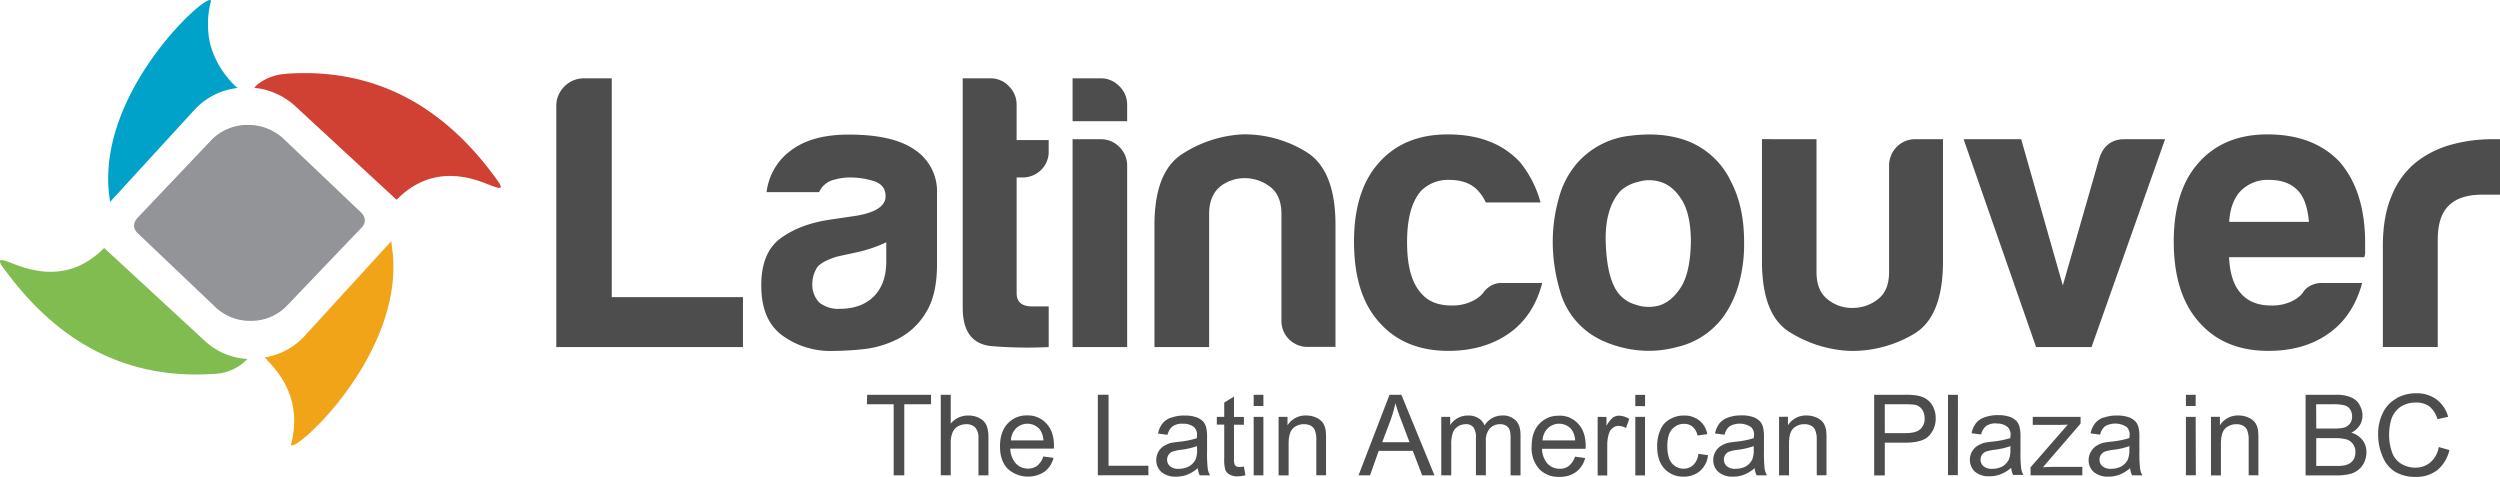
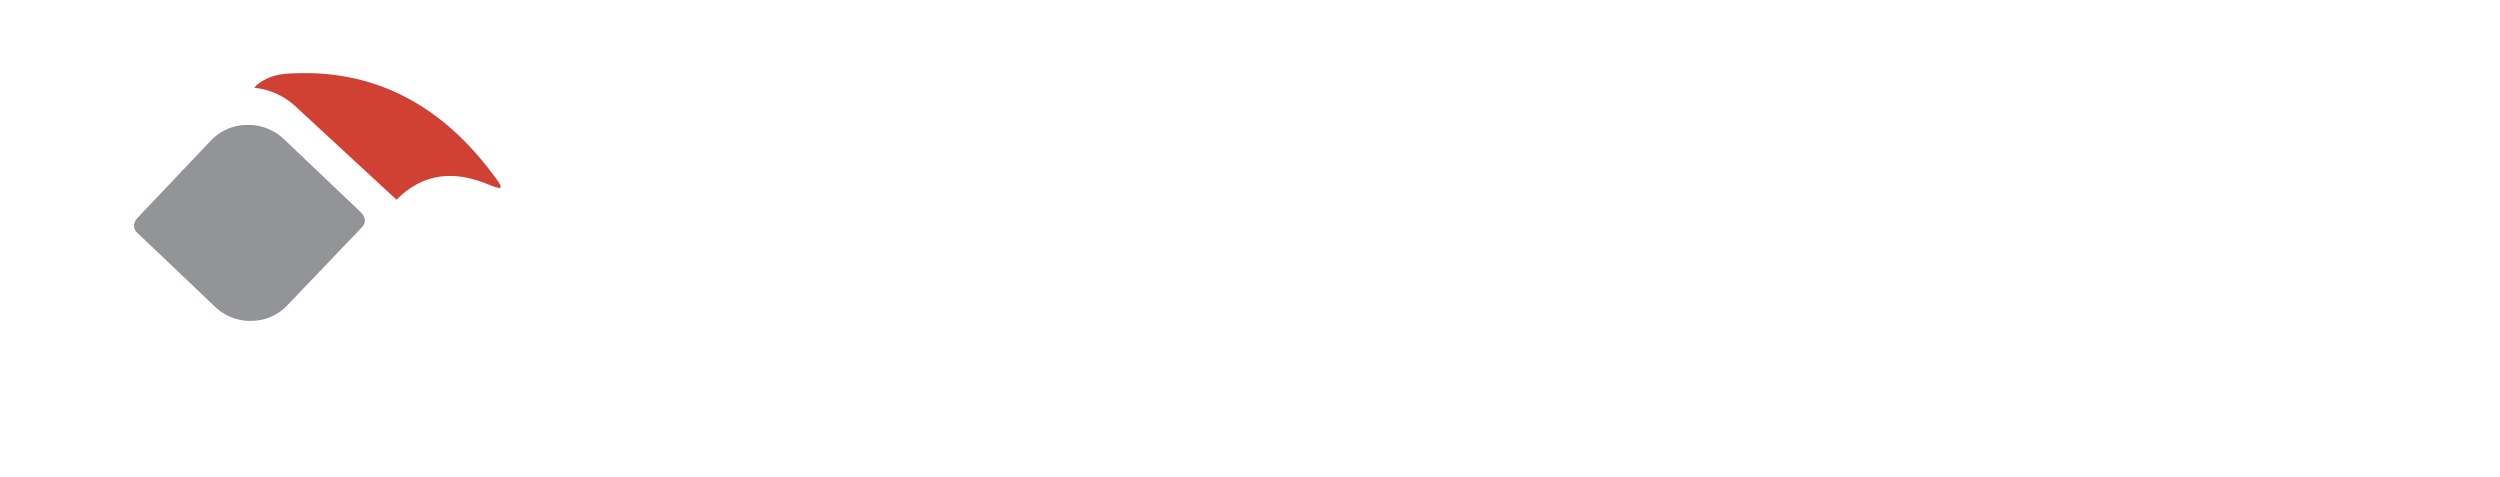
<svg xmlns="http://www.w3.org/2000/svg" viewBox="0 0 840.61 160.27">
  <defs>
    <style>.cls-1{fill:#4d4d4d;}.cls-2{fill:#00a2c9;}.cls-3{fill:#d14133;}.cls-4{fill:#80bc50;}.cls-5{fill:#f1a417;}.cls-6{fill:#929497;}</style>
  </defs>
  <g id="Capa_2" data-name="Capa 2">
    <g id="Capa_1-2" data-name="Capa 1">
-       <path class="cls-1" d="M298,81.47a46.35,46.35,0,0,1-10.19,3.42l-6,1.3c-3.16.89-5.44,2-6.85,3.44a10.3,10.3,0,0,0-1.82,5.74,8.56,8.56,0,0,0,2.33,6.34,10.18,10.18,0,0,0,6.85,2.13q7.35,0,11.57-4.24C296.58,96.83,298,93,298,88Zm213.21-26.8A36.53,36.53,0,0,1,518,68.07H499.59A14.71,14.71,0,0,0,497,64.14q-3.35-3.64-9.67-3.65a12.8,12.8,0,0,0-9.47,3.65q-4.75,5.33-4.74,17.33c0,8,1.57,13.71,4.74,17.12,2.27,2.76,5.7,4.13,10.26,4.13a15.09,15.09,0,0,0,7.57-1.8,9.83,9.83,0,0,0,2.92-2.33,8.21,8.21,0,0,1,2.11-2.13,7.16,7.16,0,0,1,4.73-1.3h13.11c-1.9,7.34-5.55,12.94-11,16.82s-12.33,6-20.53,6q-14.92,0-23.38-9.74-8.37-9.33-8.37-27c0-11.3,2.72-20.08,8.16-26.28q8.44-9.76,23.36-9.77,15.74,0,24.4,9.47m-101,8.16c-2.42,2-3.63,5.06-3.63,9.17v44.7H388.18v-41q0-17.91,9.32-23.89a40.85,40.85,0,0,1,20.6-6.63,39.61,39.61,0,0,1,21.27,6q9.69,6.11,9.68,24.47v41h-9.17a8.72,8.72,0,0,1-9-9V72c0-4.17-1.25-7.24-3.78-9.17a13.92,13.92,0,0,0-8.52-2.93,13.42,13.42,0,0,0-8.45,2.93M379,55.77V116.7H360.65V46.81h9.47a8.54,8.54,0,0,1,6.26,2.61A8.64,8.64,0,0,1,379,55.77M376.38,29A8.53,8.53,0,0,1,379,35.22v5.53H360.65V26.34h9.47A8.49,8.49,0,0,1,376.38,29M333.2,26.34a8.23,8.23,0,0,1,6,2.63,8.53,8.53,0,0,1,2.63,6.25V47.09h10.78v3.65A8.54,8.54,0,0,1,350,57.22a9,9,0,0,1-6.34,2.46h-1.82V98.59c0,2.94,1.75,4.44,5.24,4.44h5.54V116.7a149.06,149.06,0,0,1-18.79-.28c-6.75-.47-10.12-4.78-10.12-12.88V26.34ZM265.12,51.25q7.13-6,20.24-6,14.77,0,22.06,5A16.79,16.79,0,0,1,315.07,65V88.82q0,10.52-3.85,16.46a23.17,23.17,0,0,1-9,8.51,33.1,33.1,0,0,1-11.65,3.59,106.53,106.53,0,0,1-10.92.63,27.4,27.4,0,0,1-16.53-5.16q-7.15-5.16-7.15-16.87c0-7.4,2.17-12.66,6.48-15.83s9.7-5.24,16.39-6.26l7.36-1.09c7.72-1,11.57-3.29,11.57-6.83,0-2.59-1.36-4.27-4.07-5.12a26.69,26.69,0,0,0-7.5-1.17,19.74,19.74,0,0,0-6.55,1,7.37,7.37,0,0,0-4.23,3.93H257.76a20.4,20.4,0,0,1,7.36-13.4M189.74,29.12a9.08,9.08,0,0,1,6.71-2.78h9.25V99.9h44.12v16.8H187.05V35.82a9.11,9.11,0,0,1,2.69-6.7M824.23,48.64A51.36,51.36,0,0,1,838,46.81h2.62V65.46h-6c-5.05,0-8.81,1.22-11.29,3.71s-3.65,6.21-3.65,11.51v36H801.22V82.78c0-6.79,1-12.53,3.06-17.18a27.38,27.38,0,0,1,8.22-11.14,33.53,33.53,0,0,1,11.73-5.82m-37.36,6q8.39,9.84,8.39,27.09V84.6a4,4,0,0,1-.31,1.89H749.51q.38,8.19,3.93,12.1,3.51,4.14,10.27,4.13a15.22,15.22,0,0,0,7.65-1.8,10.36,10.36,0,0,0,2.84-2.33,6.11,6.11,0,0,1,2-2.13,8,8,0,0,1,4.89-1.3h13.17q-3,11.06-11.06,16.82-8.24,6-20.47,6-14.91,0-23.37-9.74-8.43-9.48-8.45-27c0-11.3,2.72-20.08,8.16-26.28q8.44-9.76,23.37-9.77,15.66,0,24.47,9.47m-33.43,9.47c-2.37,2.49-3.68,6-3.93,10.48h26.81c-.4-4.8-1.61-8.31-3.65-10.48q-3.42-3.64-9.76-3.65a12.84,12.84,0,0,0-9.47,3.65M679.61,46.81l14,49.17L705.9,53.15q2.11-6.34,8.44-6.34H728L703.27,116.7H684.63L660.25,46.81Zm-68.82,0V91.44c0,4.24,1.25,7.28,3.72,9.19a12.83,12.83,0,0,0,8.37,2.91,13.66,13.66,0,0,0,8.53-2.91c2.52-1.91,3.78-4.95,3.78-9.19V55.77a9,9,0,0,1,2.54-6.35,8.6,8.6,0,0,1,6.42-2.61h9.17v41q0,18.65-9.69,24.42A40.71,40.71,0,0,1,622.37,118a41.38,41.38,0,0,1-20.61-6.33q-9.32-5.75-9.31-23.88v-41ZM530.17,55a27.67,27.67,0,0,1,17.63-9.32q11-1.45,19.44,1.66A26.81,26.81,0,0,1,582,61c3,5.72,4.44,12.49,4.44,20.24a49.61,49.61,0,0,1-1.82,14.43,36.12,36.12,0,0,1-4.74,10.24,26.69,26.69,0,0,1-16,10.78,36.14,36.14,0,0,1-17.48.38q-8.8-2-14.05-6.71a25.85,25.85,0,0,1-7.86-12.73A58,58,0,0,1,522.1,81a53.69,53.69,0,0,1,2-14.19A29.69,29.69,0,0,1,530.17,55m28.41,6.26a12.5,12.5,0,0,0-7.86-.08,13,13,0,0,0-5.83,3q-5.46,6-4.95,18t4.44,16.67a11.28,11.28,0,0,0,5.53,3.57,13.32,13.32,0,0,0,8,.29c2.72-.82,5.12-2.82,7.21-6s3.28-8.24,3.43-15.22c0-6.2-1-10.94-3-14.19s-4.37-5.19-7-6.05" />
-       <path class="cls-1" d="M676,150a24.78,24.78,0,0,1-5.39,1.24,14.69,14.69,0,0,0-2.91.63,2.89,2.89,0,0,0-1.31,1.11,3,3,0,0,0-.44,1.59,2.79,2.79,0,0,0,1,2.2,4.13,4.13,0,0,0,2.91.86,7.34,7.34,0,0,0,3.43-.79,5.52,5.52,0,0,0,2.18-2.34,8.27,8.27,0,0,0,.51-3.36Zm40,0a24.78,24.78,0,0,1-5.39,1.24,15,15,0,0,0-2.92.63,3,3,0,0,0-1.31,1.11,3,3,0,0,0-.43,1.59,2.82,2.82,0,0,0,1,2.2,4.15,4.15,0,0,0,2.91.86,7.27,7.27,0,0,0,3.42-.79,5.48,5.48,0,0,0,2.19-2.34,8.27,8.27,0,0,0,.51-3.36Zm76,2a4.34,4.34,0,0,0-.79-2.63,4.28,4.28,0,0,0-2.12-1.6,14.05,14.05,0,0,0-4-.44h-6.27v9.34h6.78a15,15,0,0,0,2.47-.15,5.88,5.88,0,0,0,2.05-.73,4.59,4.59,0,0,0,1.37-1.46A5.15,5.15,0,0,0,792,152m-389.51-2a25,25,0,0,1-5.4,1.24,14.73,14.73,0,0,0-2.9.63,2.79,2.79,0,0,0-1.31,1.11,3,3,0,0,0-.45,1.59,2.81,2.81,0,0,0,1,2.2,4.09,4.09,0,0,0,2.9.86,7.25,7.25,0,0,0,3.42-.79A5.61,5.61,0,0,0,402,154.5a8.27,8.27,0,0,0,.51-3.36Zm177.17,4.57a2.79,2.79,0,0,0,1,2.2,4.15,4.15,0,0,0,2.91.86,7.37,7.37,0,0,0,3.43-.79,5.58,5.58,0,0,0,2.18-2.34,8.3,8.3,0,0,0,.5-3.36V150a24.51,24.51,0,0,1-5.38,1.24,14.83,14.83,0,0,0-2.92.63,2.91,2.91,0,0,0-1.3,1.11,3,3,0,0,0-.44,1.59m-17.41-10.26c-1.06,1.16-1.6,3.05-1.6,5.69s.52,4.53,1.53,5.75a5,5,0,0,0,3.94,1.83,4.6,4.6,0,0,0,3.27-1.25,5.9,5.9,0,0,0,1.68-3.73l3.27.45a8.31,8.31,0,0,1-2.68,5.3,8.2,8.2,0,0,1-5.48,1.92,8.45,8.45,0,0,1-6.47-2.64c-1.65-1.73-2.48-4.26-2.48-7.57a13.37,13.37,0,0,1,1.09-5.53,7.13,7.13,0,0,1,3.21-3.58,9.08,9.08,0,0,1,4.65-1.23,8,8,0,0,1,5.25,1.68,7.41,7.41,0,0,1,2.64,4.59l-3.29.44a5,5,0,0,0-1.61-2.91,4.18,4.18,0,0,0-2.84-1,5.11,5.11,0,0,0-4.08,1.83m-9.1,15.51h-3.27V140.16h3.27Zm-3.27-27.08h3.28v3.77h-3.28Zm-9.69,7.42v3a9.21,9.21,0,0,1,2.11-2.76,3.58,3.58,0,0,1,2.12-.67,6.55,6.55,0,0,1,3.42,1.1l-1.09,3.06a4.85,4.85,0,0,0-2.48-.73,3,3,0,0,0-2,.73,3.54,3.54,0,0,0-1.24,1.81,12.38,12.38,0,0,0-.58,3.87v10.26H537.2V140.16Zm-15.95-.44a8.28,8.28,0,0,1,6.41,2.71c1.7,1.79,2.55,4.3,2.55,7.57a5.85,5.85,0,0,1-.08.86H518.48a7.9,7.9,0,0,0,1.82,4.95,5.54,5.54,0,0,0,4.15,1.77,5.12,5.12,0,0,0,3.14-1,7,7,0,0,0,2-3.07l3.41.46a8.34,8.34,0,0,1-3,4.64,9.08,9.08,0,0,1-5.61,1.69,8.92,8.92,0,0,1-6.84-2.64,10.48,10.48,0,0,1-2.55-7.49c0-3.32.85-5.86,2.55-7.66a8.62,8.62,0,0,1,6.62-2.76M520.45,144a6,6,0,0,0-1.76,4.09h10.94a6.91,6.91,0,0,0-1.24-3.72,5.47,5.47,0,0,0-7.94-.37m-21.34-.86a7,7,0,0,1,6.05-3.43,6,6,0,0,1,4.51,1.68c1.08,1.06,1.6,2.72,1.6,5v13.46h-3.35V147.44a10.15,10.15,0,0,0-.28-2.84,3.4,3.4,0,0,0-1.18-1.45,3.85,3.85,0,0,0-2-.52A4.7,4.7,0,0,0,501,144a6.08,6.08,0,0,0-1.39,4.36v11.45h-3.34V147.08a5.55,5.55,0,0,0-.81-3.34,3,3,0,0,0-2.62-1.11,4.87,4.87,0,0,0-2.61.74,4.33,4.33,0,0,0-1.74,2.19,12,12,0,0,0-.52,4.06v10.2h-3.35V140.16h3v2.77a7,7,0,0,1,6-3.21,6.18,6.18,0,0,1,3.58.95,4.69,4.69,0,0,1,2,2.48m-28-10.41,11.13,27.08h-4.14l-3.14-8.22H463.58l-2.92,8.22H456.8l10.42-27.08Zm-3.43,8-3,7.94h9.17l-2.84-7.5a57,57,0,0,1-1.89-5.62,46.89,46.89,0,0,1-1.46,5.18M434.81,144c-1,.92-1.52,2.64-1.52,5.15v10.71h-3.37V140.16h3V143a7.1,7.1,0,0,1,6.27-3.29,7.72,7.72,0,0,1,3.28.67,5.71,5.71,0,0,1,2.25,1.66,6.39,6.39,0,0,1,1,2.48,22.47,22.47,0,0,1,.15,3.2v12.09H442.6V147.9a8.2,8.2,0,0,0-.43-3.07,3.19,3.19,0,0,0-1.3-1.62,4.92,4.92,0,0,0-2.34-.58,5.41,5.41,0,0,0-3.72,1.33m-10,15.86h-3.27V140.16h3.27Zm-3.27-27.08h3.27v3.77h-3.27Zm-9.9,2.62,3.28-2v6.84h3.34v2.61h-3.34v11.52a4.82,4.82,0,0,0,.21,1.82,1.43,1.43,0,0,0,.58.66,2.28,2.28,0,0,0,1.1.21,9.83,9.83,0,0,0,1.45-.14l.51,2.91a10.94,10.94,0,0,1-2.55.38,5.18,5.18,0,0,1-2.76-.61A3.25,3.25,0,0,1,412,158a13.11,13.11,0,0,1-.36-3.93v-11.3h-2.49v-2.61h2.49Zm-17.85,5.09a12.52,12.52,0,0,1,4.44-.73,11.67,11.67,0,0,1,4.08.59,5.9,5.9,0,0,1,2.34,1.53,5.07,5.07,0,0,1,1,2.26,14,14,0,0,1,.22,3.05v4.45a45.62,45.62,0,0,0,.22,5.9,6,6,0,0,0,.8,2.32h-3.49a7,7,0,0,1-.66-2.41,12.32,12.32,0,0,1-3.56,2.2,10.34,10.34,0,0,1-3.65.66,7.3,7.3,0,0,1-5-1.55,5.25,5.25,0,0,1-1.74-4.06,5.57,5.57,0,0,1,2.4-4.6,10.22,10.22,0,0,1,2.33-1.09c.68-.16,1.69-.28,3-.44a30.12,30.12,0,0,0,5.9-1.17c0-.47.06-.76.06-.86a3.55,3.55,0,0,0-.93-2.83,5.57,5.57,0,0,0-3.79-1.19,5.5,5.5,0,0,0-3.5.89,5.07,5.07,0,0,0-1.68,2.83l-3.2-.42a8.07,8.07,0,0,1,1.46-3.35,6.22,6.22,0,0,1,2.91-2m-21-7.71v23.89h13.39v3.19h-17V132.74Zm-20.9,9.69c1.7,1.79,2.54,4.3,2.54,7.57,0,.18,0,.48-.06.86H339.71a7.79,7.79,0,0,0,1.82,4.95,5.51,5.51,0,0,0,4.15,1.77,5.09,5.09,0,0,0,3.13-1,6.9,6.9,0,0,0,2-3.07l3.43.46a8.37,8.37,0,0,1-3,4.64,10.16,10.16,0,0,1-12.44-1c-1.71-1.79-2.56-4.31-2.56-7.49s.85-5.86,2.56-7.66a8.62,8.62,0,0,1,6.62-2.76,8.31,8.31,0,0,1,6.41,2.71M341.67,144a5.93,5.93,0,0,0-1.74,4.09h10.92a6.75,6.75,0,0,0-1.24-3.72,5.47,5.47,0,0,0-7.94-.37m-21.4,1.46a9,9,0,0,0-.59,3.59v10.76h-3.35V132.74h3.35v9.69a7.46,7.46,0,0,1,5.9-2.71,7.66,7.66,0,0,1,3.78.89,5.17,5.17,0,0,1,2.34,2.4,11.27,11.27,0,0,1,.65,4.35v12.46H329V147.36a5.11,5.11,0,0,0-1.09-3.62,4.11,4.11,0,0,0-3.06-1.11,5.72,5.72,0,0,0-2.77.74,4.23,4.23,0,0,0-1.81,2.1m-28.7-12.73h21.49v3.2h-9v23.88h-3.57V135.94h-9Zm514.26,1.15a13.44,13.44,0,0,1,6.64-1.66,11.18,11.18,0,0,1,6.83,2.1,10.58,10.58,0,0,1,3.86,5.83l-3.57.79a8.66,8.66,0,0,0-2.7-4.28,7.43,7.43,0,0,0-4.51-1.31,9.07,9.07,0,0,0-5.25,1.46,8.11,8.11,0,0,0-3,4,17.41,17.41,0,0,0-.8,5.23,17,17,0,0,0,1,6.07A7.22,7.22,0,0,0,807.5,156a9,9,0,0,0,4.58,1.24,7.65,7.65,0,0,0,5.1-1.75,8.73,8.73,0,0,0,2.84-5.17l3.58,1a12.39,12.39,0,0,1-4.08,6.76,11.43,11.43,0,0,1-7.14,2.27,13.28,13.28,0,0,1-7.13-1.76,10.79,10.79,0,0,1-4.15-5.19,18,18,0,0,1-1.46-7.27,15.73,15.73,0,0,1,1.6-7.34,10.78,10.78,0,0,1,4.59-4.82m-12.46,2.2a6.72,6.72,0,0,1,1,3.57,6.19,6.19,0,0,1-.93,3.27,7,7,0,0,1-2.84,2.49,6.88,6.88,0,0,1,3.77,2.48A6.52,6.52,0,0,1,795.7,152a8,8,0,0,1-.79,3.55,7.08,7.08,0,0,1-2,2.49,7.74,7.74,0,0,1-3,1.39,19.63,19.63,0,0,1-4.37.43H775.24V132.74h10.2a12.57,12.57,0,0,1,4.95.81,6.1,6.1,0,0,1,3,2.54m-14.56,8h5.9a14.06,14.06,0,0,0,3.42-.3,3.68,3.68,0,0,0,2-1.37,3.74,3.74,0,0,0,.73-2.33,4.41,4.41,0,0,0-.65-2.41,3.26,3.26,0,0,0-1.9-1.39,16.08,16.08,0,0,0-4.07-.36h-5.47Zm-40.49,15.72H735V140.16h3.28Zm8.09-19.66V143a7.06,7.06,0,0,1,6.26-3.29,7.69,7.69,0,0,1,3.28.67,5.82,5.82,0,0,1,2.26,1.66,6.55,6.55,0,0,1,1,2.48,24.66,24.66,0,0,1,.14,3.2v12.09H756.1V147.9a7.94,7.94,0,0,0-.45-3.07,3.09,3.09,0,0,0-1.3-1.62,4.83,4.83,0,0,0-2.34-.58A5.4,5.4,0,0,0,748.3,144c-1,.92-1.53,2.64-1.53,5.15v10.71h-3.35V140.16ZM735,132.74h3.28v3.77H735ZM691.5,142.86h-8v-2.7h16.08v2.27l-12.67,14.69c1.46-.09,2.84-.14,4.15-.14h9.11v2.84H682.76v-2.7l12.53-14.35c-1.41.07-2.68.09-3.79.09m15.79-2.41a12.58,12.58,0,0,1,4.45-.73,11.63,11.63,0,0,1,4.08.59,5.78,5.78,0,0,1,2.33,1.53,5.08,5.08,0,0,1,1,2.26,14.2,14.2,0,0,1,.21,3.05v4.45a44.9,44.9,0,0,0,.23,5.9,5.52,5.52,0,0,0,.81,2.32h-3.5a6.56,6.56,0,0,1-.65-2.41,12.53,12.53,0,0,1-3.58,2.2,10.24,10.24,0,0,1-3.64.66,7.3,7.3,0,0,1-5-1.55,5.25,5.25,0,0,1-1.74-4.06A5.37,5.37,0,0,1,703,152a5.48,5.48,0,0,1,1.75-2,10.3,10.3,0,0,1,2.34-1.09c.68-.16,1.67-.28,3-.44a30,30,0,0,0,5.9-1.17c0-.47.07-.76.07-.86a3.59,3.59,0,0,0-.94-2.83,6.94,6.94,0,0,0-7.29-.3,5.06,5.06,0,0,0-1.67,2.83l-3.21-.42a8,8,0,0,1,1.47-3.35,6.11,6.11,0,0,1,2.89-2m-36,2a5.45,5.45,0,0,0-3.49.89,5,5,0,0,0-1.67,2.83l-3.21-.42a7.94,7.94,0,0,1,1.45-3.35,6.15,6.15,0,0,1,2.92-2,12.44,12.44,0,0,1,4.44-.73,11.67,11.67,0,0,1,4.08.59,5.81,5.81,0,0,1,2.32,1.53,4.87,4.87,0,0,1,1,2.26,13.85,13.85,0,0,1,.23,3.05v4.45a48.46,48.46,0,0,0,.21,5.9,5.79,5.79,0,0,0,.8,2.32h-3.5a6.76,6.76,0,0,1-.64-2.41,12.39,12.39,0,0,1-3.58,2.2,10.2,10.2,0,0,1-3.64.66,7.25,7.25,0,0,1-5-1.55A5.58,5.58,0,0,1,663,152a5.39,5.39,0,0,1,1.75-2,9.84,9.84,0,0,1,2.33-1.09c.67-.16,1.67-.28,3-.44a30.15,30.15,0,0,0,5.89-1.17c0-.47.07-.76.07-.86a3.56,3.56,0,0,0-.95-2.83,5.49,5.49,0,0,0-3.78-1.19m-13,17.34H655V132.74h3.34ZM644.53,133a7.87,7.87,0,0,1,3.34,1.28,6.33,6.33,0,0,1,2.19,2.63,8.26,8.26,0,0,1,.81,3.64,8.44,8.44,0,0,1-2.18,5.91q-2.19,2.38-7.94,2.38h-7v11h-3.57V132.74h10.26a26,26,0,0,1,4.08.23m-10.77,12.66h7.06q3.42,0,4.87-1.32a4.58,4.58,0,0,0,1.46-3.64,5.26,5.26,0,0,0-.79-2.91,3.91,3.91,0,0,0-2.26-1.61,19.89,19.89,0,0,0-3.35-.21h-7ZM592.9,144.1a14,14,0,0,1,.22,3.05v4.45a47.65,47.65,0,0,0,.22,5.9,5.64,5.64,0,0,0,.8,2.32h-3.49a6.76,6.76,0,0,1-.66-2.41,12.35,12.35,0,0,1-3.57,2.2,10.24,10.24,0,0,1-3.64.66,7.2,7.2,0,0,1-4.94-1.55,5.21,5.21,0,0,1-1.77-4.06,5.37,5.37,0,0,1,.66-2.63,5.51,5.51,0,0,1,1.76-2,10,10,0,0,1,2.33-1.09c.67-.16,1.67-.28,3-.44a29.85,29.85,0,0,0,5.88-1.17c0-.47.08-.76.08-.86a3.52,3.52,0,0,0-.95-2.83,6.91,6.91,0,0,0-7.27-.3,5.07,5.07,0,0,0-1.68,2.83l-3.21-.42a8.07,8.07,0,0,1,1.46-3.35,6.17,6.17,0,0,1,2.91-2,12.52,12.52,0,0,1,4.44-.73,11.63,11.63,0,0,1,4.08.59,5.78,5.78,0,0,1,2.33,1.53,5.08,5.08,0,0,1,1,2.26m8.3-3.94V143a7.08,7.08,0,0,1,6.27-3.29,7.68,7.68,0,0,1,3.27.67,5.86,5.86,0,0,1,2.27,1.66,6.54,6.54,0,0,1,1,2.48,22.47,22.47,0,0,1,.15,3.2v12.09h-3.28V147.9a8.17,8.17,0,0,0-.44-3.07,3.11,3.11,0,0,0-1.31-1.62,4.8,4.8,0,0,0-2.34-.58,5.36,5.36,0,0,0-3.7,1.33q-1.53,1.38-1.53,5.15v10.71h-3.35V140.16Z" />
-       <path class="cls-2" d="M36.74,65.88l.28,2L65.54,36.76A23.1,23.1,0,0,1,79.9,29.59a3.61,3.61,0,0,1-.42-.33l-.16-.17a6.46,6.46,0,0,1-.54-.46,32.37,32.37,0,0,1-2.21-2.48A29.91,29.91,0,0,1,72,18.67a24.44,24.44,0,0,1-2-8.6A29.8,29.8,0,0,1,70.87.58c1.38-5.5-38.7,29.19-34.13,65.3" />
      <path class="cls-3" d="M96.26,24.84a17,17,0,0,0-9.68,3.55l-1,1v.14A23.93,23.93,0,0,1,99,35.43l34.33,31.72c0-.05.06-.09.14-.11a2.93,2.93,0,0,0,.47-.46q11-10.65,26.25-6c5.32,1.61,10.61,4.94,7,0q-25.78-36-64.77-36-3,0-6.14.22" />
-       <path class="cls-4" d="M1.17,90.09Q29,128.7,72,125.71a16.06,16.06,0,0,0,10.13-4l1.09-1a23,23,0,0,1-14.26-6L35,83.36a.73.73,0,0,1-.16.18,5.93,5.93,0,0,1-.44.43q-11,10.66-26.25,6c-5.33-1.58-10.58-4.84-7,.15" />
-       <path class="cls-5" d="M102.28,113.12A23.28,23.28,0,0,1,91,119.78a18,18,0,0,1-2,.4v0A8.32,8.32,0,0,1,90,121.28q11.91,12.1,7.91,27.91c-1.4,5.53,38.61-29.21,34-65.33-.12-.93-.24-1.84-.35-2.76Z" />
      <path class="cls-6" d="M83,42a16.87,16.87,0,0,0-11.92,5.08L46.14,73.35Q44,76,46.12,78.24l26.41,25.13a17,17,0,0,0,12.15,4.52,16.71,16.71,0,0,0,11.89-5.19l25.16-26.32q1.92-2.2-.06-4.68L95.21,46.54A17.34,17.34,0,0,0,83.28,42H83" />
    </g>
  </g>
</svg>